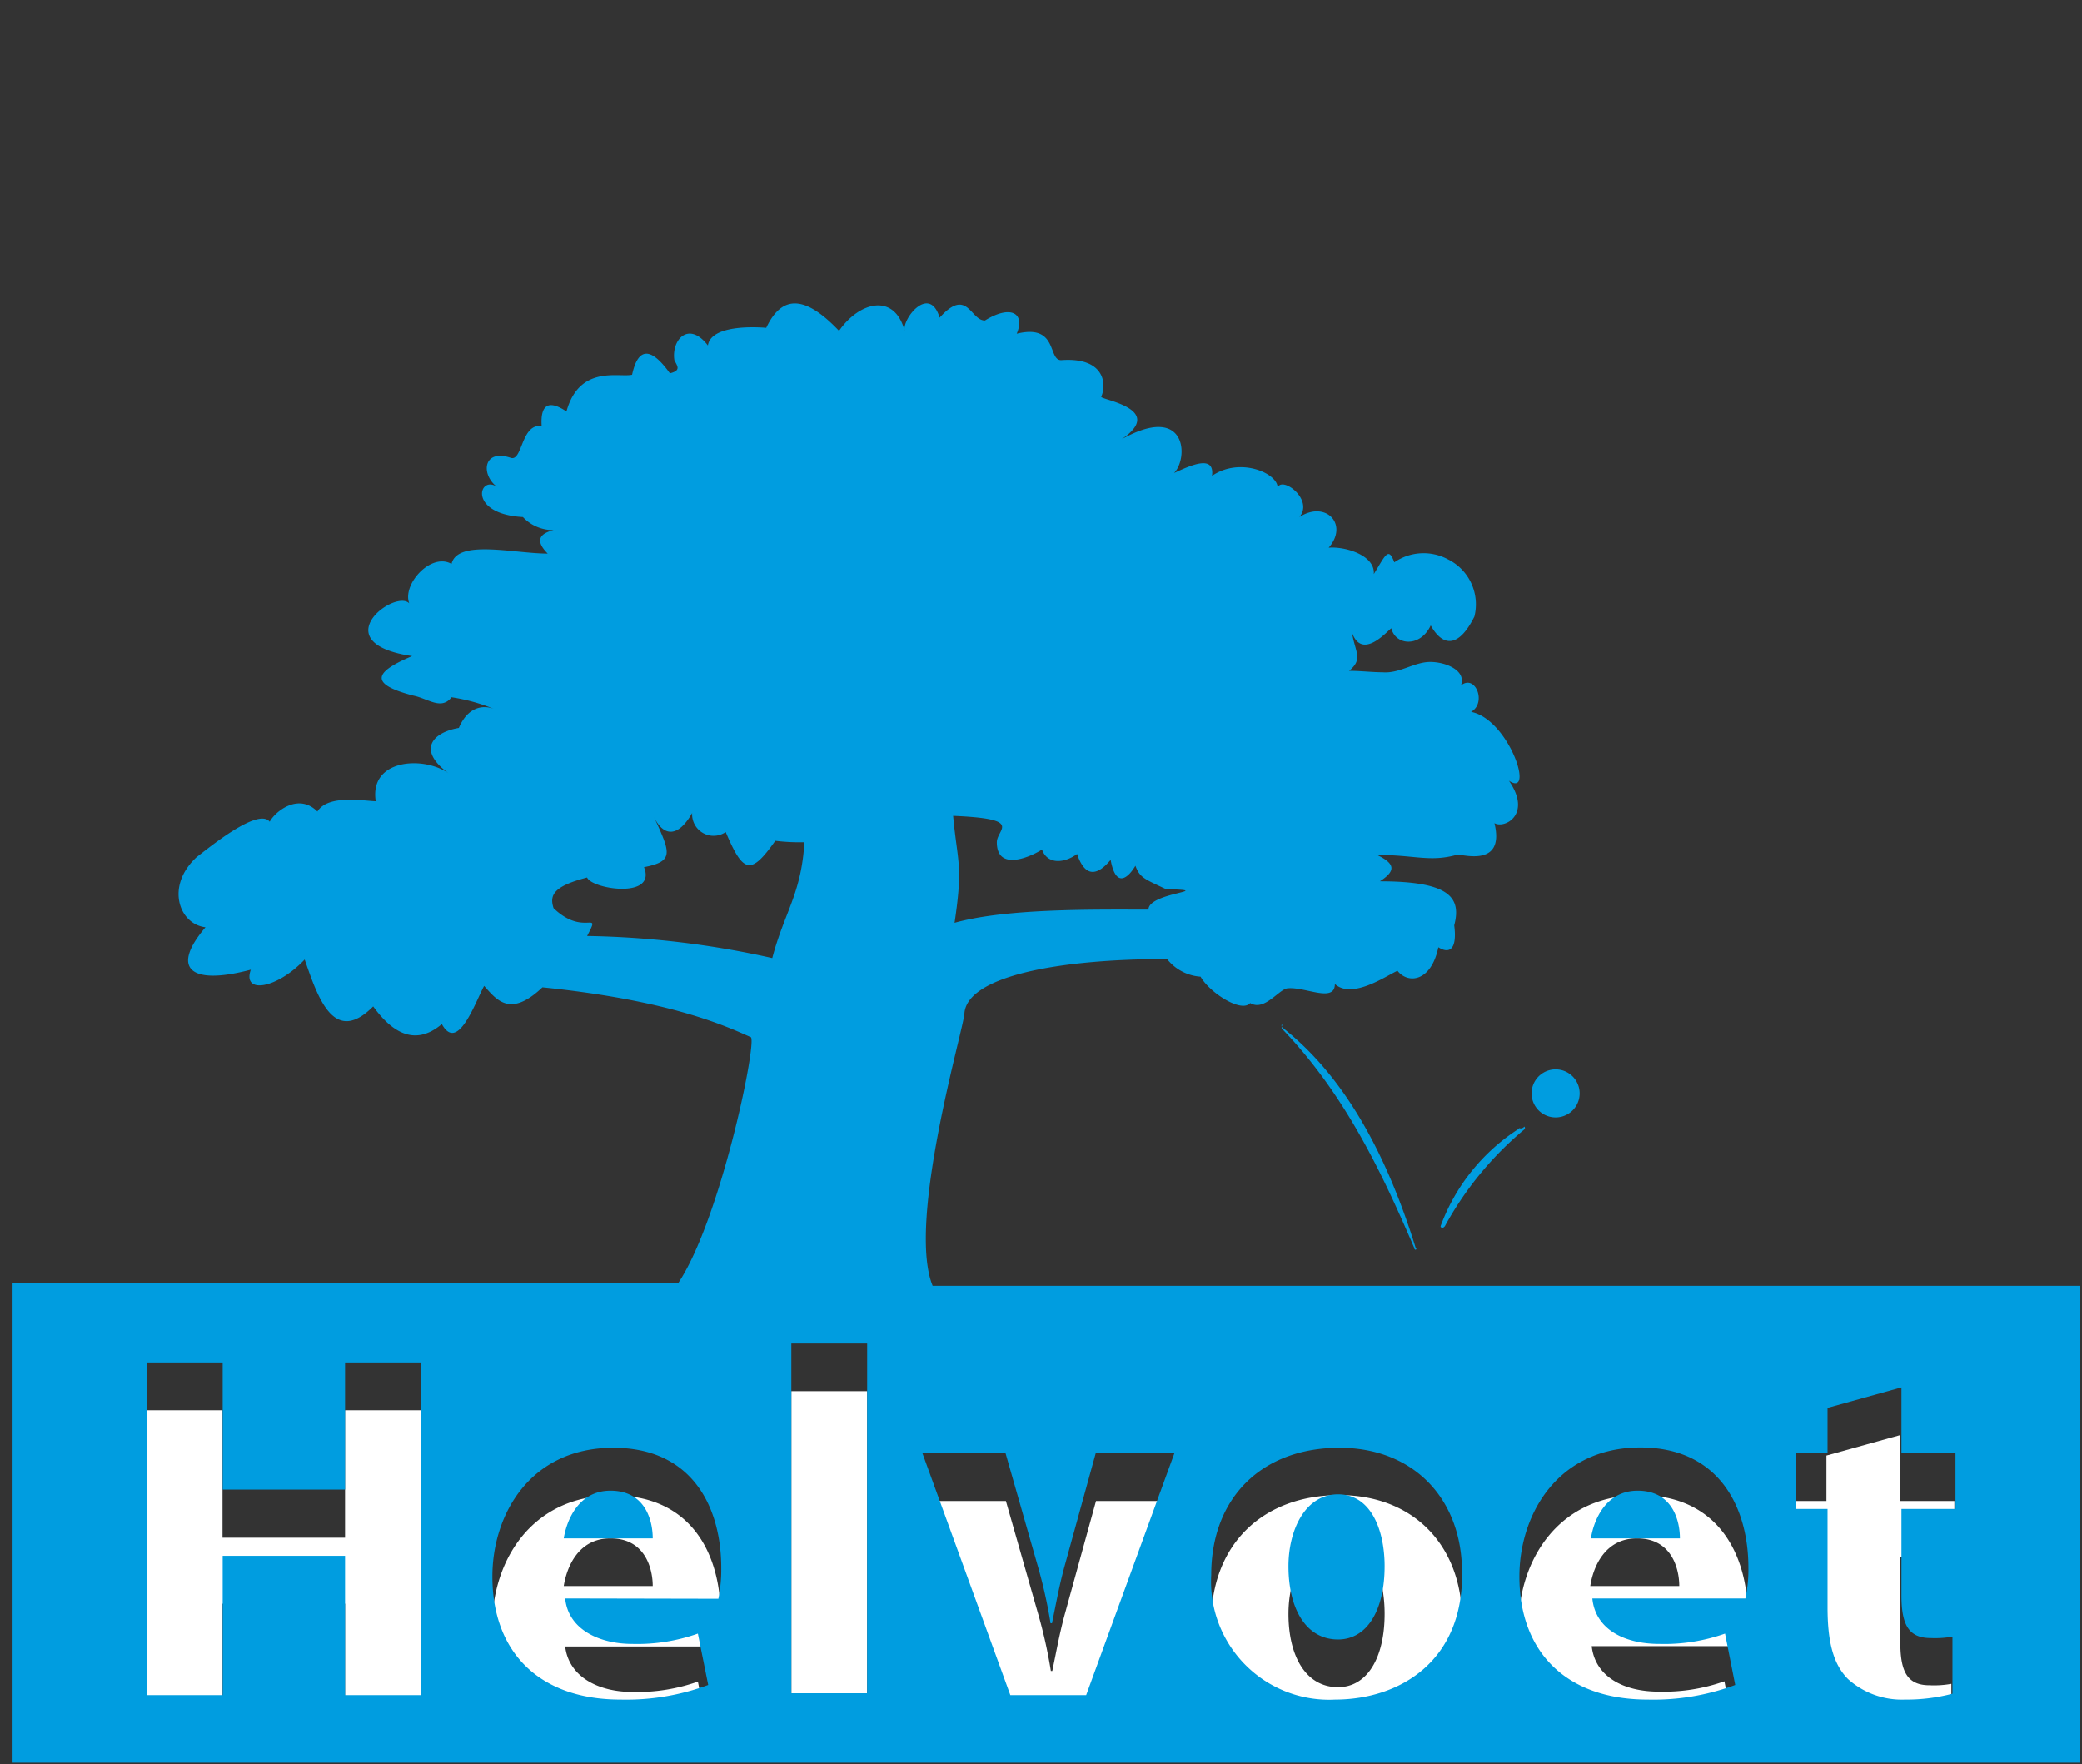
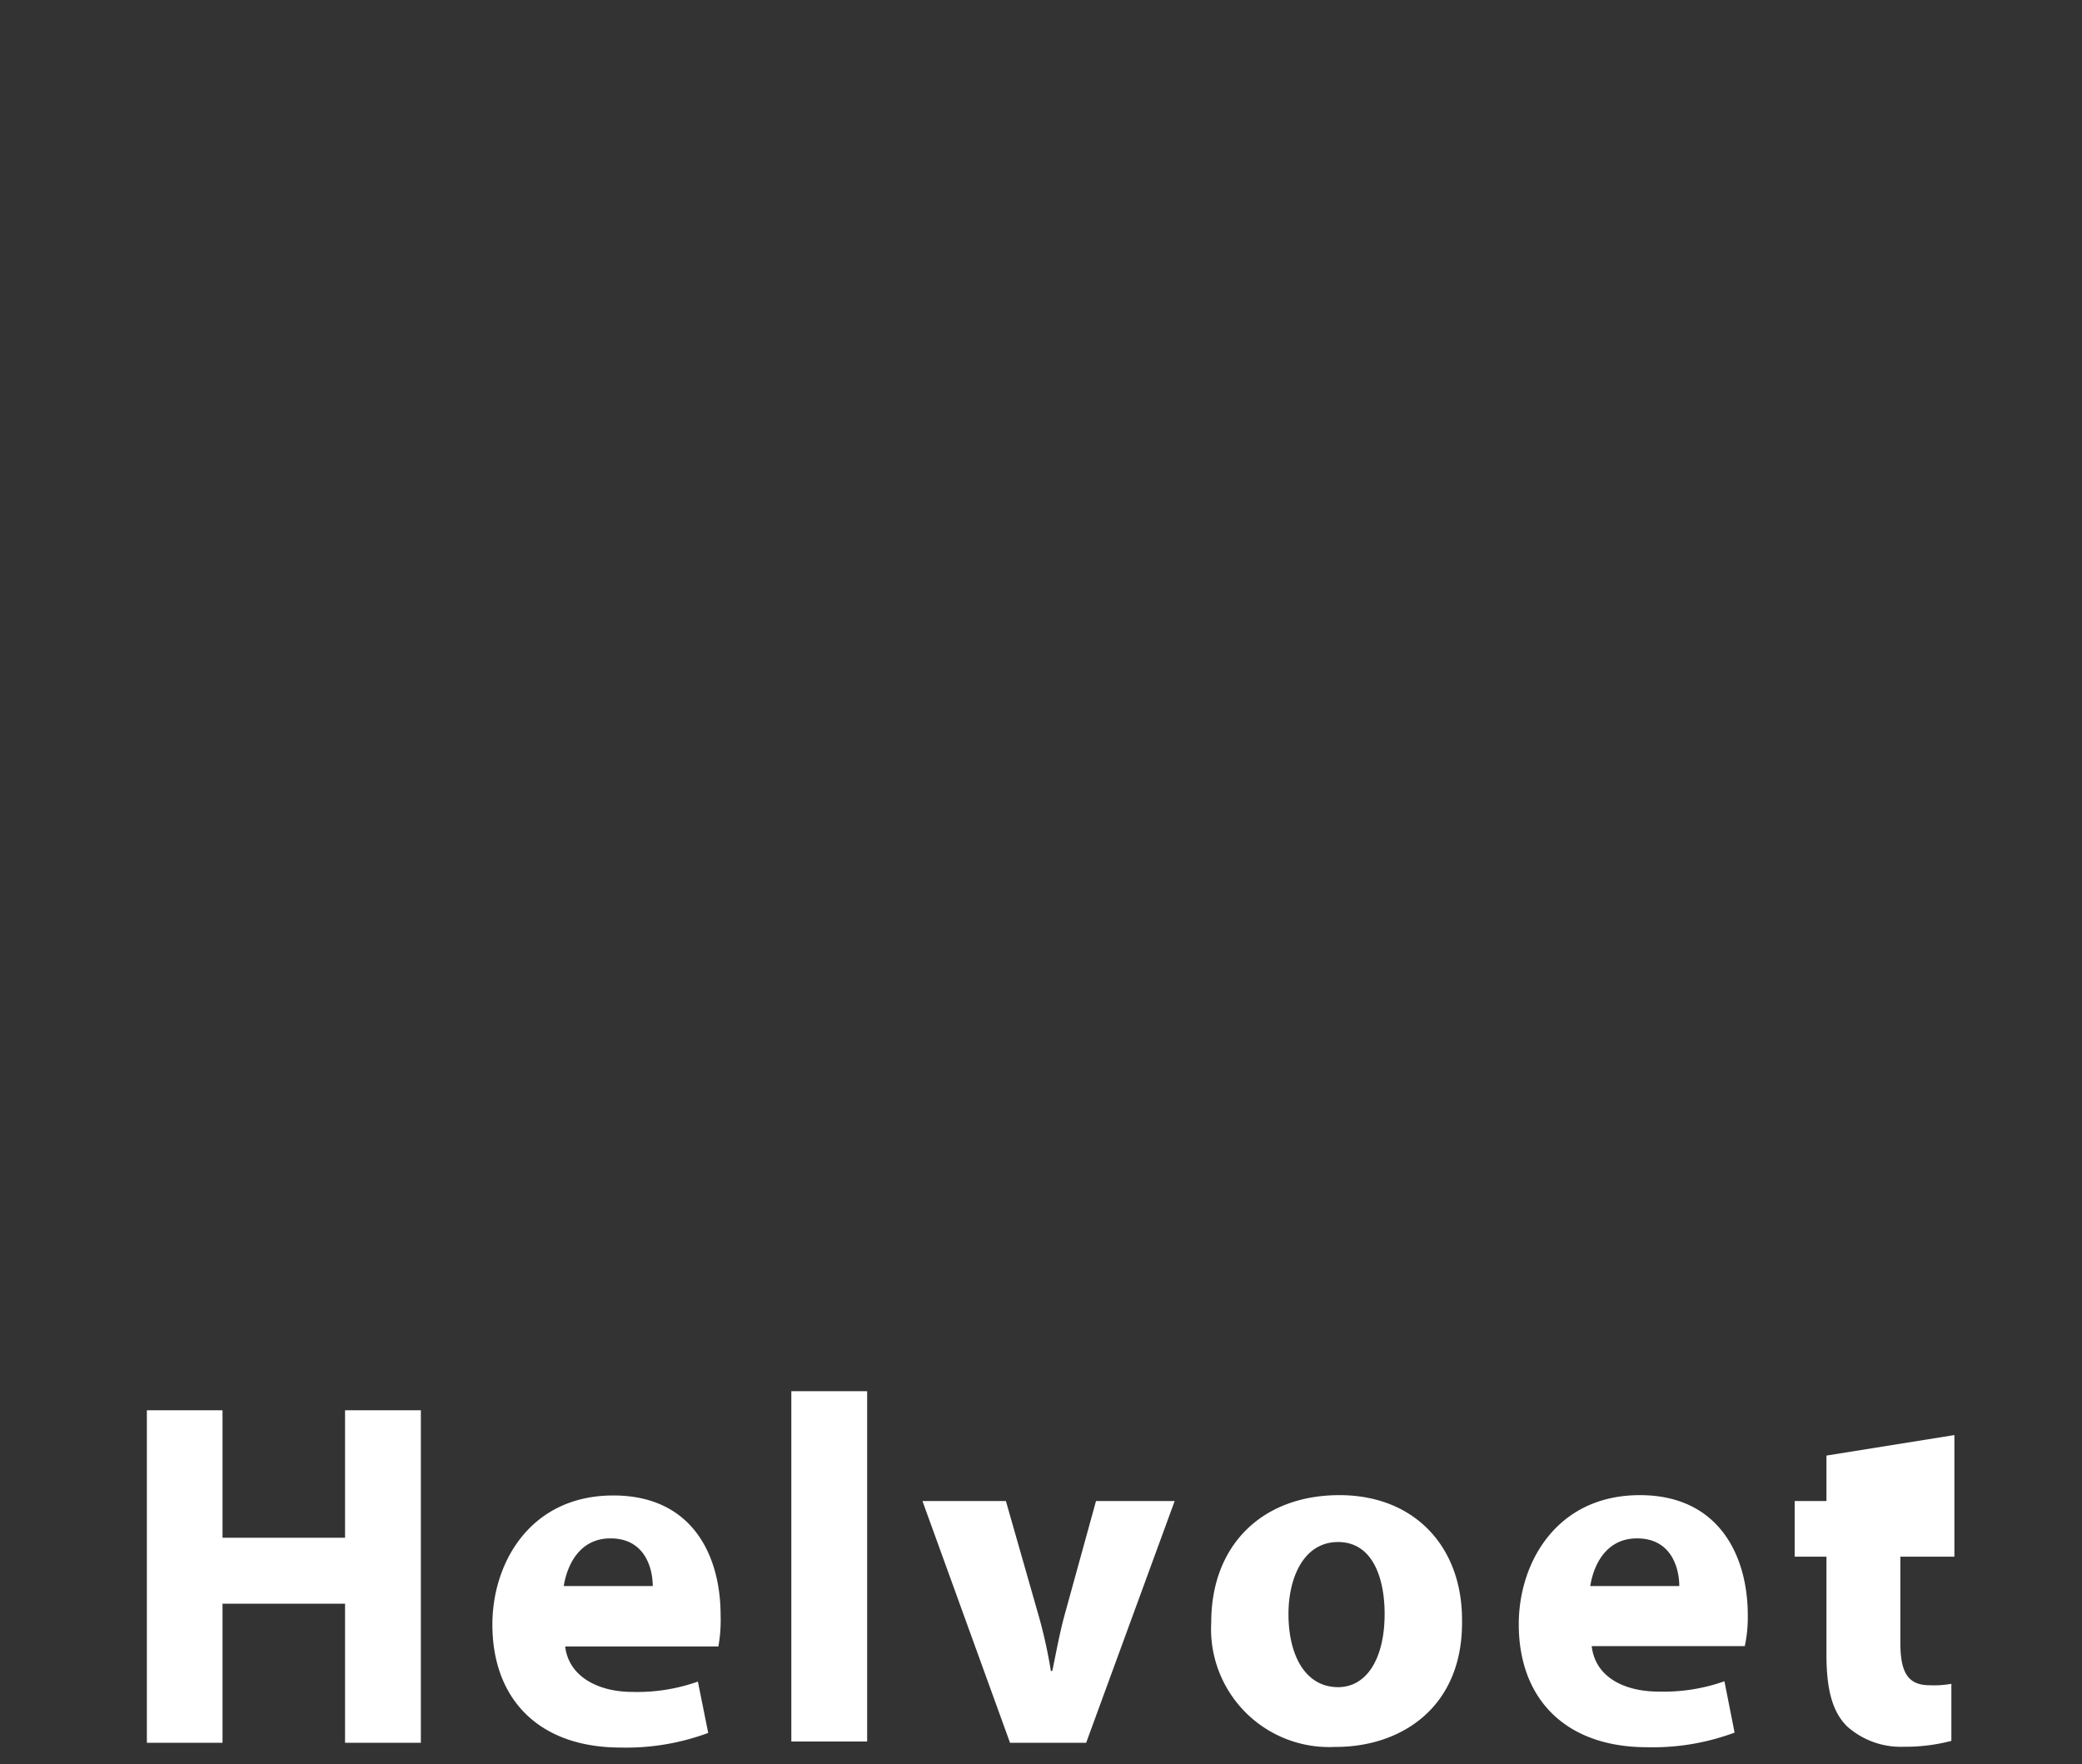
<svg xmlns="http://www.w3.org/2000/svg" width="131" height="111" viewBox="0 0 131 111">
  <rect x="0" y="0" width="131" height="111" fill="#333333" stroke="none" />
  <g id="HelvoetBlauw" transform="translate(-1084 -1890)">
    <g id="Helvoet_blauw_220x120" transform="translate(1040.341 1893.088)">
      <path id="Path_1340" data-name="Path 1340" d="M52.9,85.64v20.92h4.76V97.81h7.71v8.75h4.77V85.64H65.37v8.02H57.66V85.64Z" fill="#fff" />
      <path id="Path_1341" data-name="Path 1341" d="M117.57,91.35h-4.95l-1.93,7c-.36,1.29-.55,2.4-.82,3.69h-.09a30.6,30.6,0,0,0-.83-3.69l-2-7H101.7l5.51,15.21H112Z" fill="#fff" />
      <path id="Path_1342" data-name="Path 1342" d="M89,98.54C89,94.76,87.21,91,82.25,91c-5.23,0-7.61,4.24-7.61,8.12,0,4.7,2.93,7.74,8.07,7.74a14.81,14.81,0,0,0,5.51-.92l-.65-3.23a11.43,11.43,0,0,1-4.12.65c-2.11,0-4-.93-4.23-2.86h9.64A9.32,9.32,0,0,0,89,98.54ZM79.13,96.7c.19-1.2.92-3,2.94-3,2.2,0,2.66,1.93,2.66,3Z" fill="#fff" />
      <rect id="Rectangle_105" data-name="Rectangle 105" width="4.77" height="22.04" transform="translate(93.45 84.44)" fill="#fff" />
-       <path id="Path_1343" data-name="Path 1343" d="M158.58,88.49v2.86h-2v3.5h2V101c0,2.21.37,3.6,1.29,4.52a5.06,5.06,0,0,0,3.57,1.29,11.4,11.4,0,0,0,3-.37v-3.59a6.151,6.151,0,0,1-1.37.09c-1.38,0-1.84-.83-1.84-2.68V94.85h3.4v-3.5h-3.4V87.2Z" fill="#fff" />
+       <path id="Path_1343" data-name="Path 1343" d="M158.58,88.49v2.86h-2v3.5h2V101c0,2.21.37,3.6,1.29,4.52a5.06,5.06,0,0,0,3.57,1.29,11.4,11.4,0,0,0,3-.37v-3.59a6.151,6.151,0,0,1-1.37.09c-1.38,0-1.84-.83-1.84-2.68V94.85h3.4v-3.5V87.2Z" fill="#fff" />
      <path id="Path_1344" data-name="Path 1344" d="M153.63,98.54c0-3.78-1.84-7.56-6.79-7.56-5.23,0-7.62,4.24-7.62,8.12,0,4.7,2.94,7.74,8.08,7.74a14.76,14.76,0,0,0,5.5-.92l-.64-3.23a11.45,11.45,0,0,1-4.13.65c-2.2,0-4-.93-4.22-2.86h9.63A8.539,8.539,0,0,0,153.63,98.54Zm-9.91-1.84c.18-1.2.92-3,2.94-3,2.2,0,2.66,1.93,2.66,3Z" fill="#fff" />
      <path id="Path_1345" data-name="Path 1345" d="M135.65,98.82c0-4.61-3-7.84-7.71-7.84-4.86,0-8.07,3.14-8.07,8a7.43,7.43,0,0,0,7.8,7.84C131.79,106.84,135.74,104.35,135.65,98.82Zm-10.92-.37c0-2.21.92-4.52,3.12-4.52s2.93,2.31,2.93,4.52c0,2.77-1.1,4.61-2.93,4.61-2.02,0-3.12-1.94-3.12-4.61Z" fill="#fff" />
-       <path id="Symbols" d="M141.52,64.19a1.512,1.512,0,1,0,.04,0Zm33,43.62v-30H102.34c-1.65-4.06,2-16.32,2-17.15.19-2.3,5.78-3.41,12.75-3.41a2.94,2.94,0,0,0,2.11,1.11c.56,1,2.57,2.3,3.12,1.66.92.55,1.84-.93,2.39-.93,1.1-.09,2.94.93,2.94-.27,1.1,1,3.3-.56,3.94-.83.64.83,2.11.73,2.57-1.48.73.46,1.19.09,1-1.38.46-1.75-.28-2.77-4.68-2.77,1-.64,1-1.1-.18-1.66,2.38,0,3.3.46,5,0,0-.18,3.12,1,2.39-2,.64.37,2.38-.55.91-2.67,1.66,1.11,0-3.87-2.38-4.33,1-.56.27-2.4-.64-1.66.36-.92-.92-1.48-1.93-1.48s-1.93.74-3,.65c-.64,0-1.37-.09-2.11-.09.92-.74.37-1.2.19-2.4.64,1.75,2.2-.09,2.47-.28.28,1.11,1.84,1.2,2.48-.18.83,1.47,1.83,1.29,2.75-.56a3.16,3.16,0,0,0-1.65-3.59,3.24,3.24,0,0,0-3.39.18c-.37-1-.55-.46-1.29.74.09-1.2-1.83-1.75-2.84-1.66,1.28-1.47-.19-3-1.84-1.93.92-1.11-1.1-2.59-1.37-1.85,0-.92-2.39-1.94-4.13-.74.18-1.38-1.38-.64-2.39-.18.92-.92.83-4.43-3.3-2.12,2.84-1.94-1.38-2.49-1.28-2.68.36-.83.18-2.48-2.48-2.3-.92.09-.18-2.31-2.84-1.66.55-1.29-.37-1.84-2-.83-.92,0-1.1-2.12-2.85-.18-.64-2.12-2.38.09-2.2.83-.64-2.4-2.84-1.85-4.13,0-2.11-2.22-3.58-2.31-4.58-.19-1.11-.09-3.49-.09-3.67,1.11-1.2-1.57-2.3-.37-2.11.92.18.37.45.65-.28.83-1.19-1.66-2-1.66-2.38.09-.83.19-3.31-.64-4.13,2.31-1.1-.74-1.65-.46-1.56.92-1.29-.19-1.2,2.21-1.93,2C74,25.1,73.9,26.85,75,27.59c-1.19-.92-2,1.66,1.56,1.85a2.59,2.59,0,0,0,1.93.82c-.73.19-1.28.56-.37,1.48-2.11,0-5.68-.92-6.05.65-1.29-.74-3.12,1.29-2.66,2.48-.92-.92-5.41,2.49.18,3.32-2.38,1-2.75,1.76.09,2.49.92.19,1.75.93,2.39.1a11.91,11.91,0,0,1,2.66.73c-.73-.27-1.65-.09-2.2,1.2-1.65.28-2.66,1.38-.64,2.86-1.56-1.11-5-.92-4.59,1.75-.64,0-3-.46-3.67.65-1.19-1.2-2.66,0-3,.64-.73-.92-3.85,1.66-4.59,2.22-2,1.84-1.1,4.24.55,4.42-2.2,2.58-1,3.69,2.85,2.67-.55,1.57,1.65,1.2,3.39-.64.83,2.4,1.84,5.44,4.31,2.95,1,1.38,2.48,2.67,4.32,1.11,1,1.84,2.11-1.39,2.66-2.4.82.92,1.65,2,3.67.09,8.16.83,11.65,2.49,13.12,3.14.36.46-1.93,11.52-4.59,15.49H44.45v30.15ZM106.38,49.9c0,1.94,2.29.83,2.84.46.37,1,1.47.83,2.21.28.46,1.38,1.19,1.48,2.11.37.36,1.94,1.19,1,1.56.37.27.74.55.83,1.92,1.47,3.31.1-1.1.19-1.1,1.29-3.39,0-8.9-.09-12.2.83.55-3.68.18-3.78-.09-6.73C108.12,48.43,106.38,49.07,106.38,49.9ZM74.91,41.79a.29.29,0,0,0,.19.09C75,41.88,75,41.79,74.91,41.79Zm17.34,15.4A57.29,57.29,0,0,0,80.6,55.8c.92-1.75-.18.1-2.11-1.75-.27-.83,0-1.38,2.11-1.93.28.73,4.4,1.38,3.58-.65,1.93-.37,1.65-.92.64-3.13.64,1.29,1.56,1.19,2.39-.28a1.35,1.35,0,0,0,2.11,1.2c1.1,2.58,1.56,2.76,3.12.55a12.47,12.47,0,0,0,1.83.09c-.18,3.23-1.27,4.43-2.02,7.29ZM57.67,82.63v8h7.7v-8h4.77v20.93H65.37V94.8h-7.7v8.76H52.89V82.63ZM79.22,97.48c.19,1.93,2.12,2.86,4.23,2.86a11.43,11.43,0,0,0,4.12-.65l.65,3.23a14.81,14.81,0,0,1-5.51.92c-5.14,0-8.07-3-8.07-7.74,0-3.88,2.36-8.1,7.61-8.1,5,0,6.79,3.78,6.79,7.56a9.321,9.321,0,0,1-.18,1.94Zm5.51-3.78c0-1.11-.46-3-2.66-3-2,0-2.75,1.84-2.94,3Zm8.72-12.26h4.77v22H93.45Zm13.48,6.91,2,7a30.6,30.6,0,0,1,.83,3.69h.09c.27-1.29.46-2.4.82-3.69l1.93-7h4.95L112,103.56h-4.77L101.7,88.35Zm20.74,15.49a7.43,7.43,0,0,1-7.8-7.84c0-4.88,3.21-8,8.07-8,4.68,0,7.71,3.23,7.71,7.84.09,5.53-3.86,8-8,8Zm.18-3.78c1.83,0,2.93-1.84,2.93-4.61,0-2.21-.82-4.52-2.93-4.52s-3.12,2.31-3.12,4.52c0,2.67,1.1,4.61,3.12,4.61Zm16-2.58c.19,1.93,2,2.86,4.22,2.86a11.45,11.45,0,0,0,4.13-.65l.64,3.23a14.76,14.76,0,0,1-5.5.92c-5.14,0-8.08-3-8.08-7.74,0-3.88,2.39-8.12,7.62-8.12,4.95,0,6.79,3.78,6.79,7.56a8.541,8.541,0,0,1-.19,1.94Zm5.51-3.78c0-1.11-.46-3-2.66-3-2,0-2.76,1.84-2.94,3Zm13.94-9.5v4.15h3.4v3.5h-3.4v5.44c0,1.85.46,2.68,1.84,2.68a6.15,6.15,0,0,0,1.37-.09v3.59a11.4,11.4,0,0,1-3,.37,5.06,5.06,0,0,1-3.57-1.29c-.92-.92-1.29-2.31-1.29-4.52V91.85h-2v-3.5h2V85.49Zm-39-22.77v.18c4,4.15,6.33,9.13,8.35,13.83a.09.09,0,0,0,.09.1s.09-.1,0-.1c-2-6.45-4.77-11.06-8.44-13.92.06-.18.06-.18-.03-.09Zm15,6.45h0a12.34,12.34,0,0,0-5,6.18h0a.09.09,0,0,0,.09.09c.09,0,.09,0,.18-.09a21.06,21.06,0,0,1,5-6.09.12.12,0,0,0,0-.18.29.29,0,0,1-.35.09Z" fill="#009de0" />
    </g>
    <rect id="Rectangle_116" data-name="Rectangle 116" width="131" height="111" transform="translate(1084 1890)" fill="none" />
  </g>
</svg>